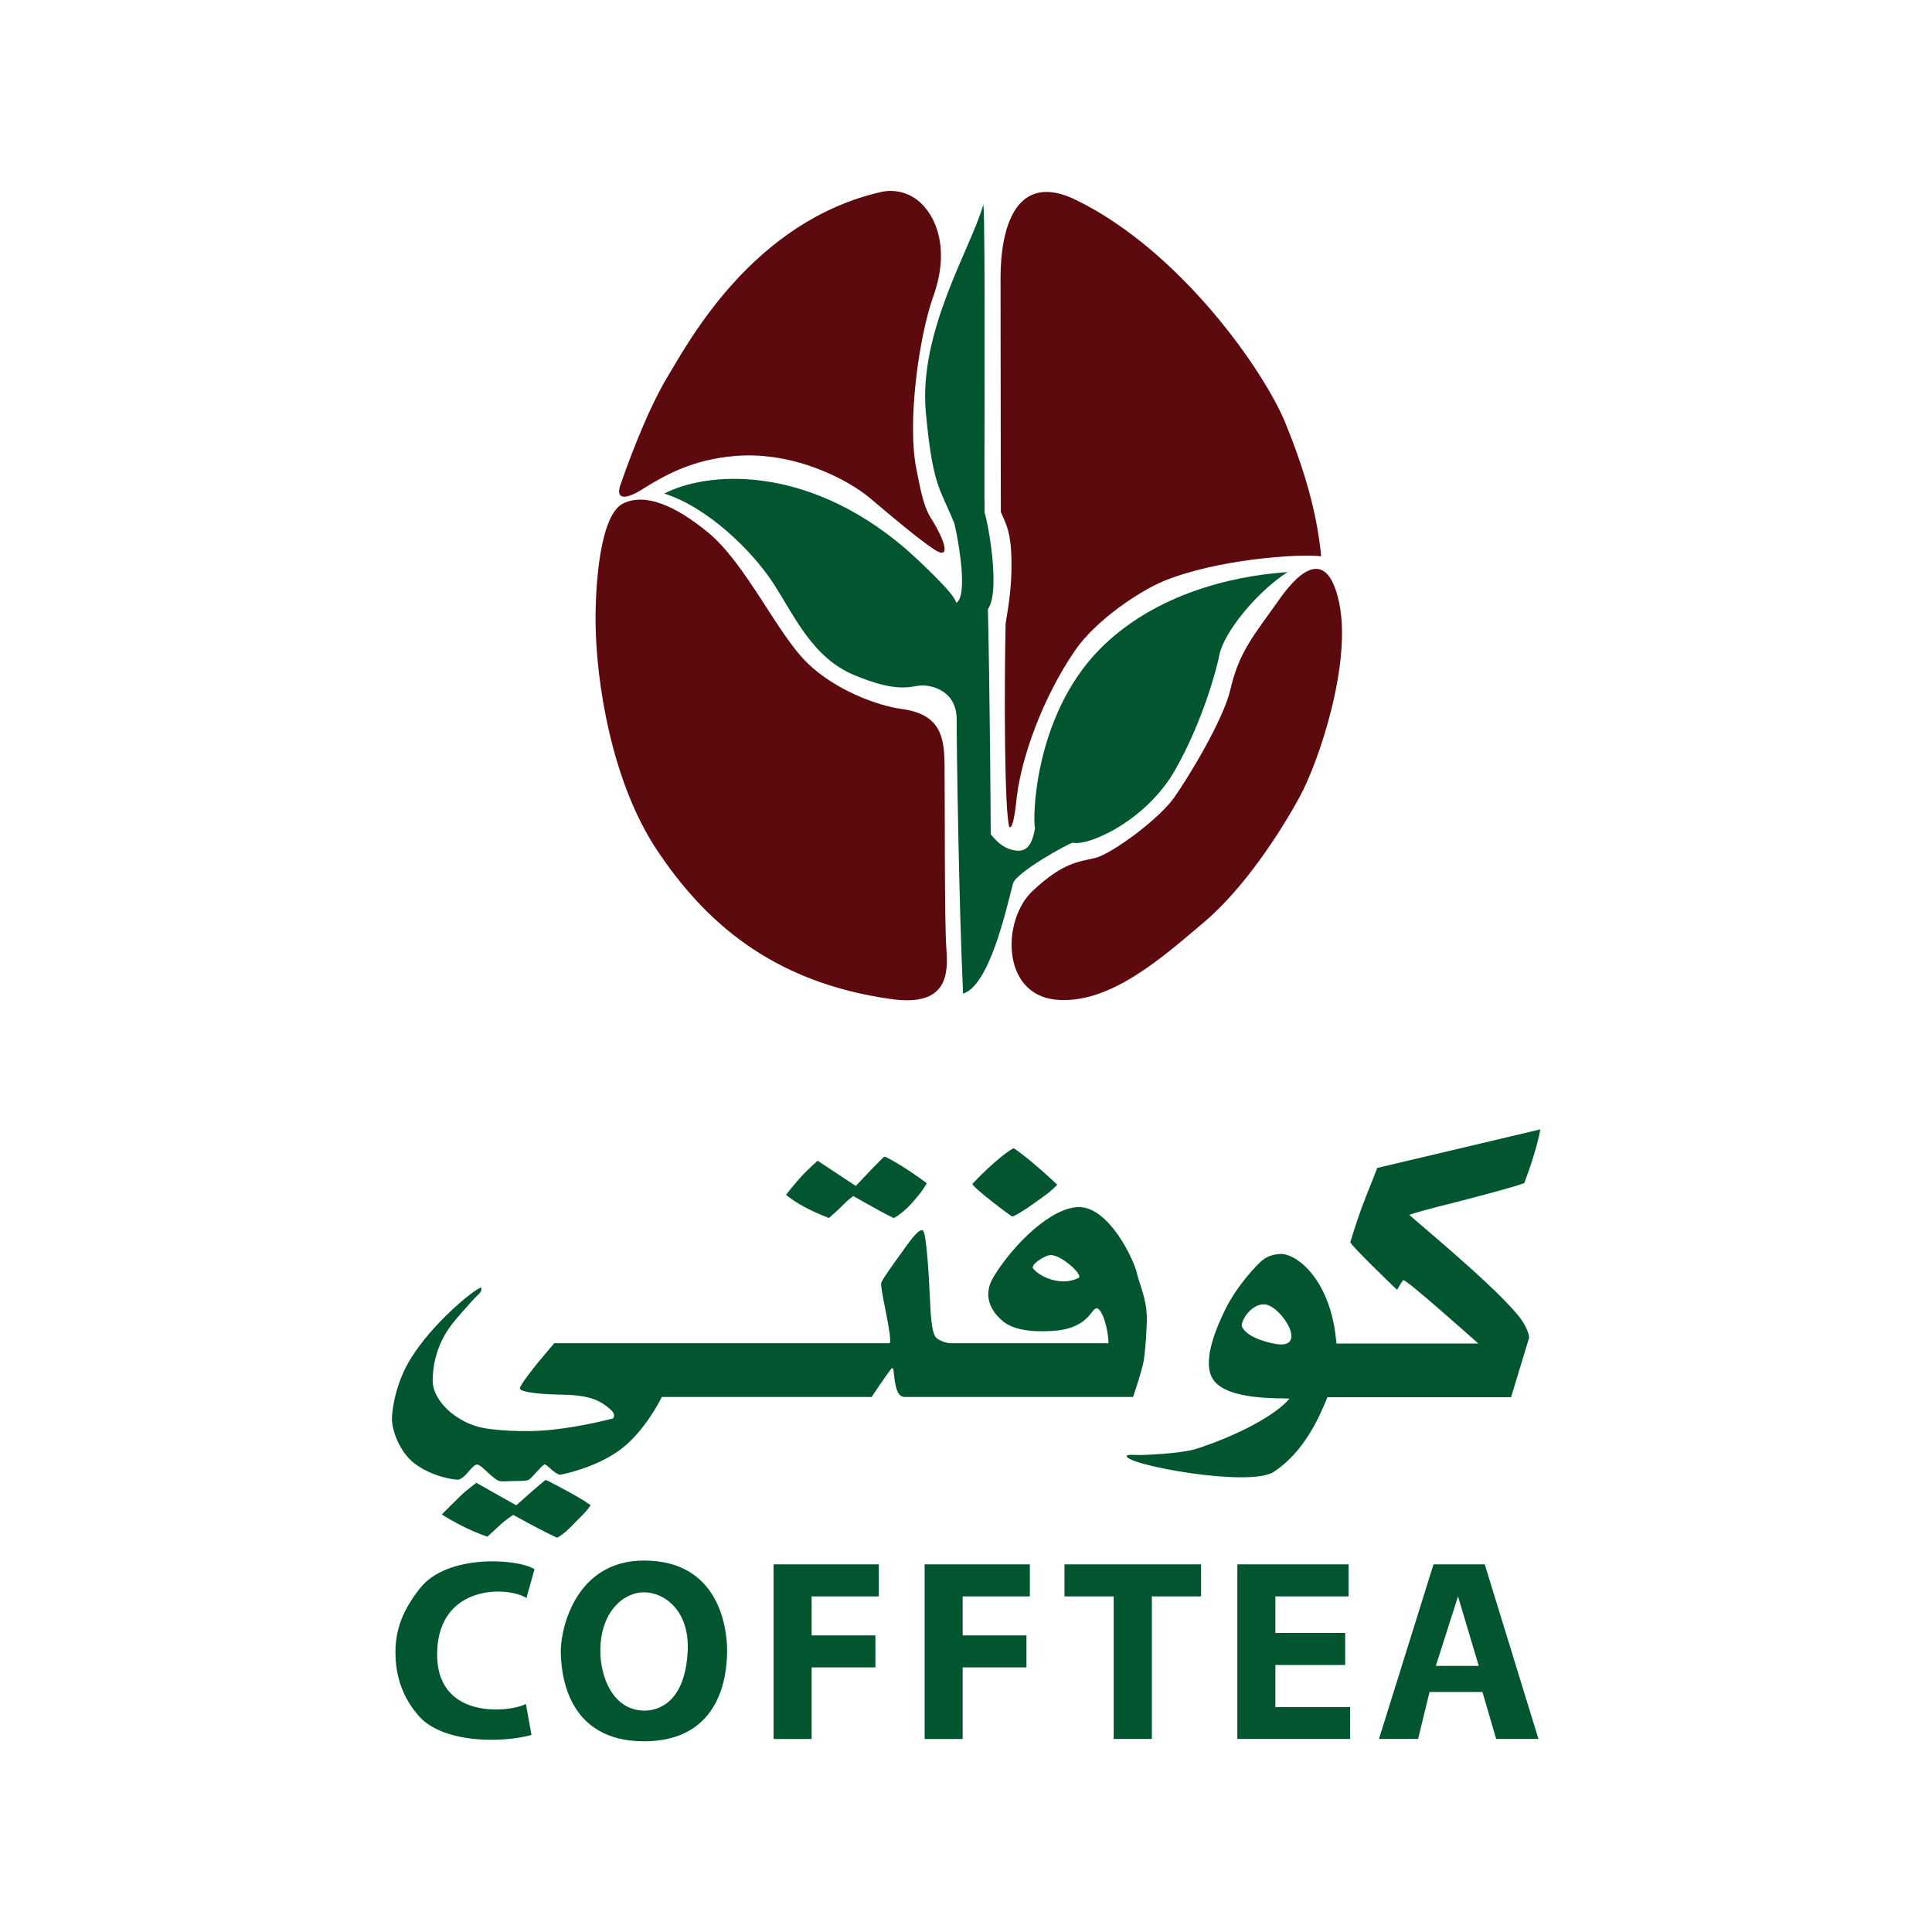
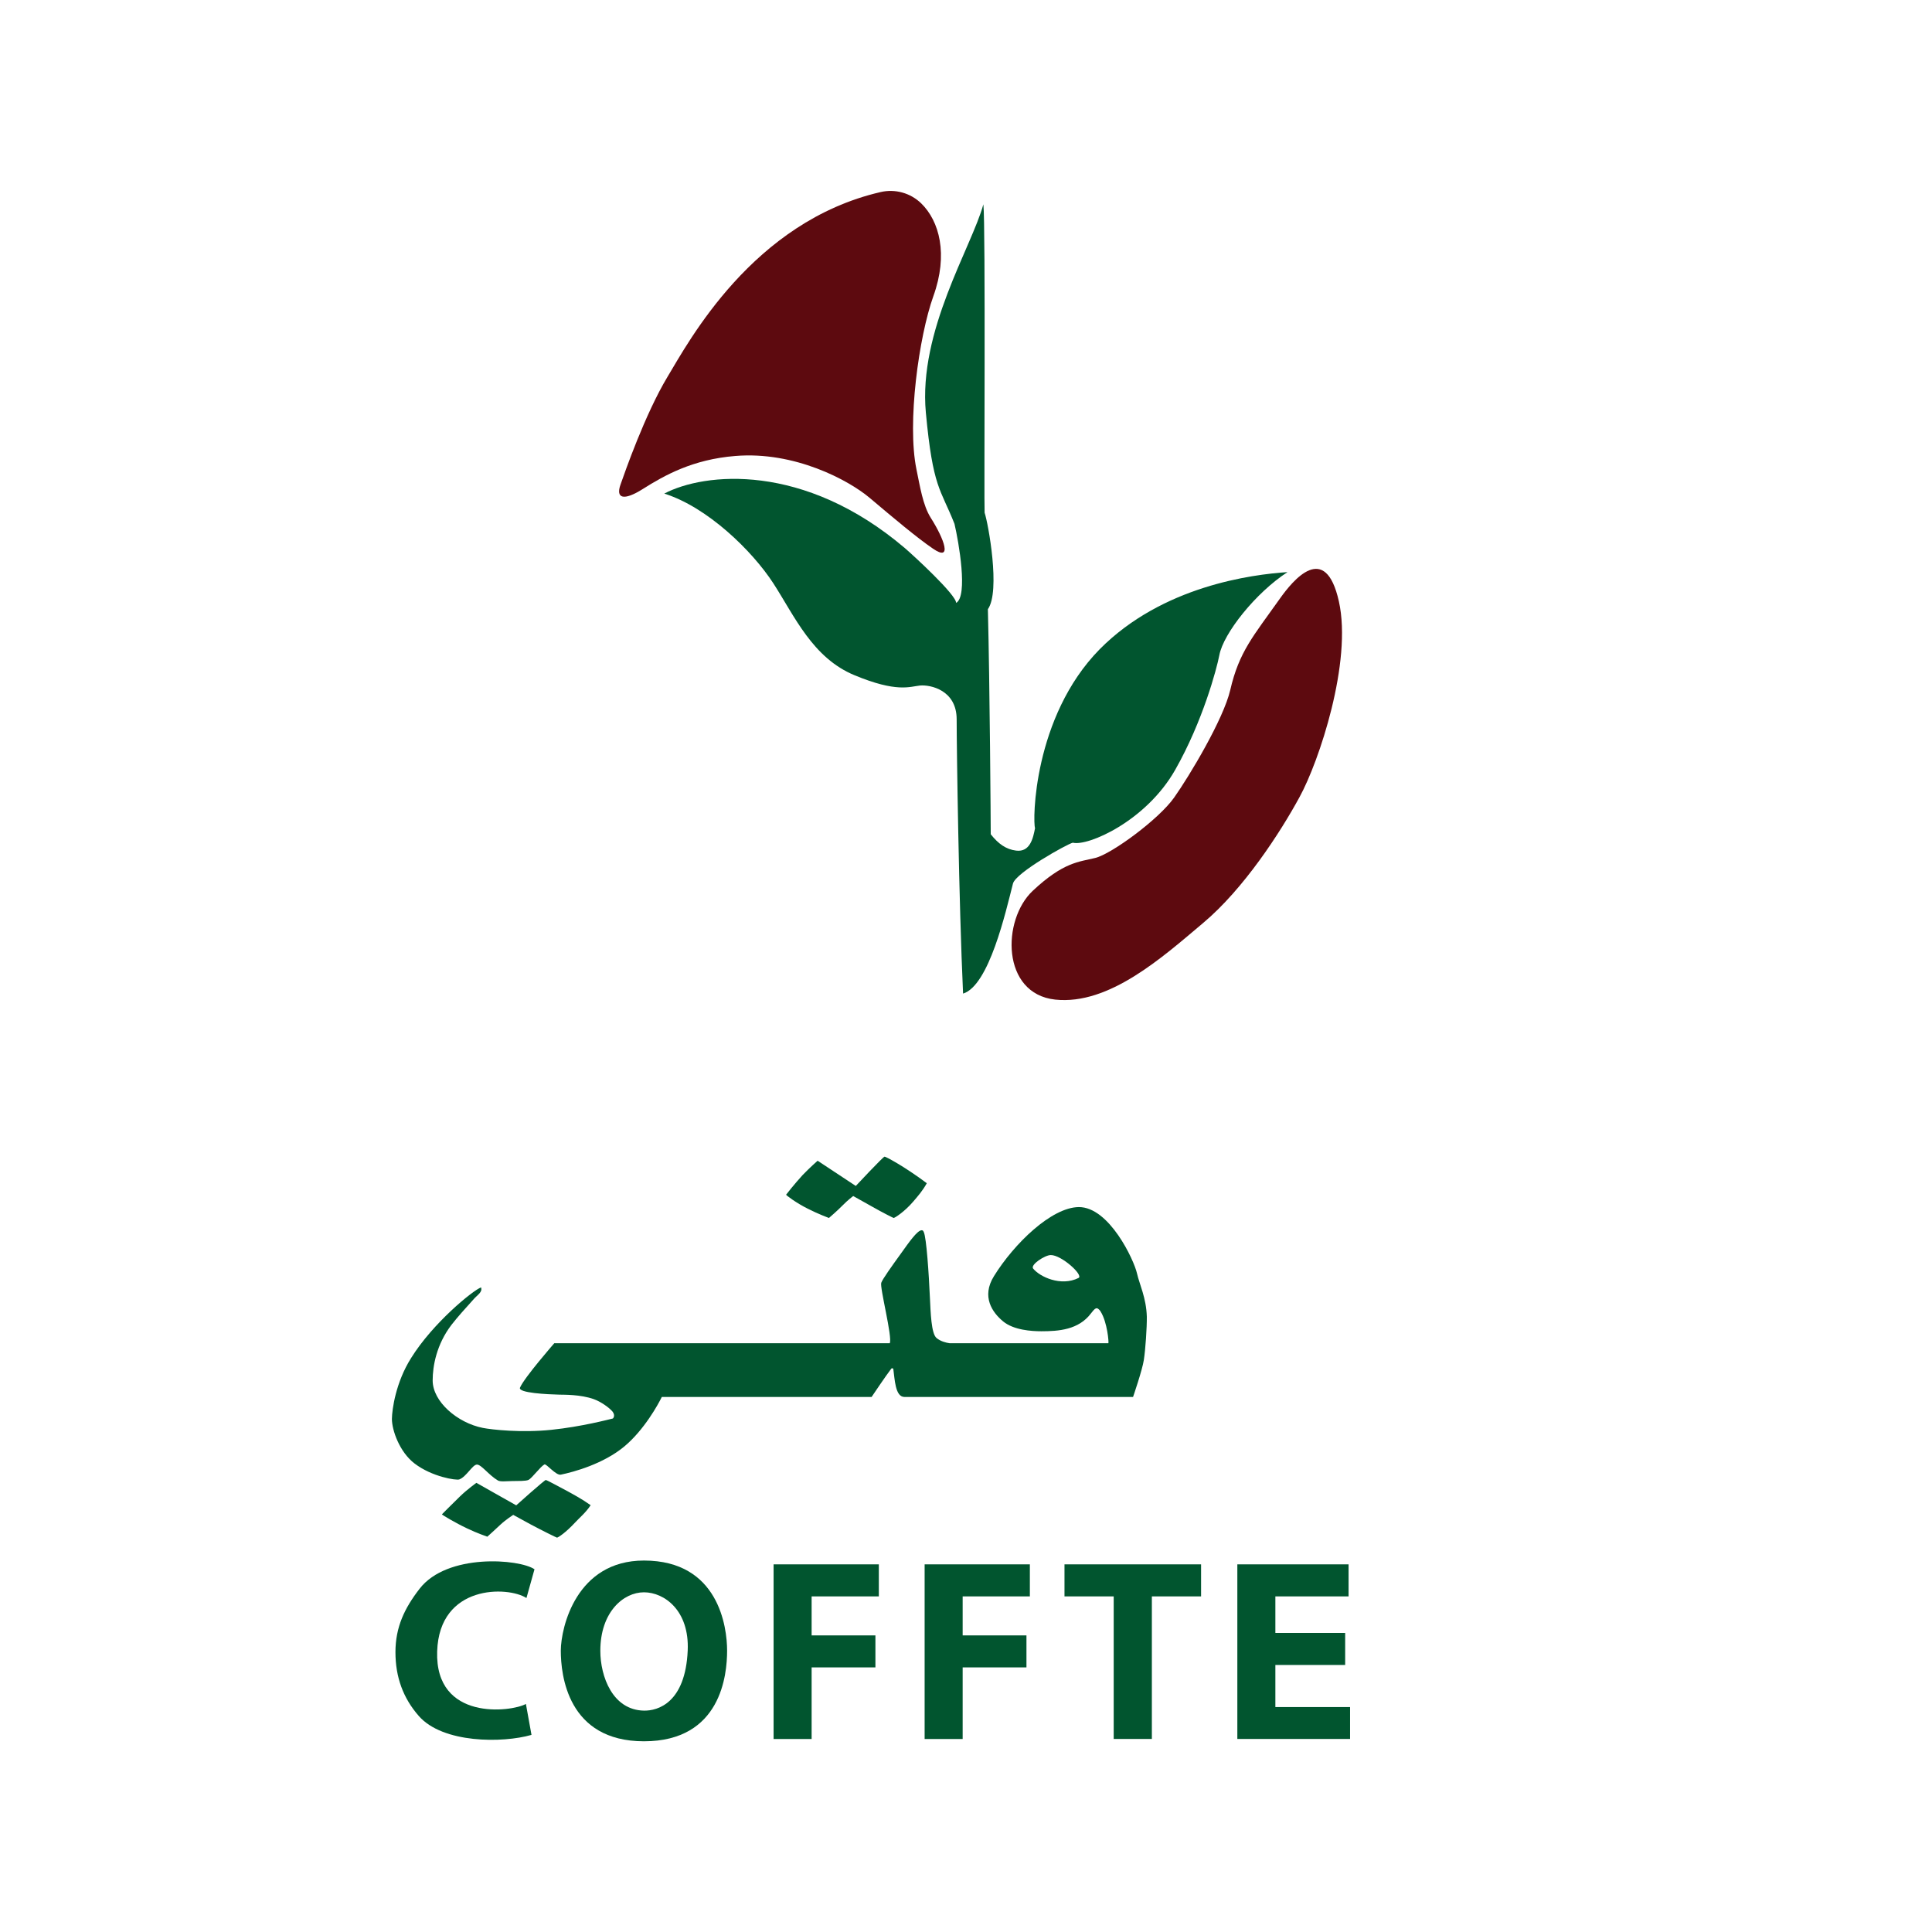
<svg xmlns="http://www.w3.org/2000/svg" version="1.1" id="Layer_1" x="0px" y="0px" viewBox="0 0 141.73 141.73" style="enable-background:new 0 0 141.73 141.73;" xml:space="preserve">
  <style type="text/css">
	.st0{fill:none;}
	.st1{fill:#01552F;}
	.st2{fill:#5D0A0F;}
</style>
  <g>
    <g>
      <path class="st0" d="M77.09,92.06c-0.42,0-1.52,0.71-1.29,0.99c0.48,0.6,2.02,1.34,3.33,0.69C79.51,93.55,77.87,92.06,77.09,92.06    z" />
      <path class="st0" d="M92.79,95.69c-1.03-0.08-1.84,1.31-1.67,1.65c0.38,0.79,1.85,1.12,2.25,1.21    C96.16,99.19,94.01,95.79,92.79,95.69z" />
-       <path class="st1" d="M74.26,89.24c0.12,0,0.86-0.42,1.78-1.1c0.48-0.34,0.99-0.67,1.52-1.23c-1.75-1.66-3.13-2.67-3.19-2.67    c-0.15,0-1.45,0.92-3.03,2.6C71.2,86.99,74.17,89.24,74.26,89.24z" />
      <path class="st1" d="M83.41,93.42c-0.22-0.99-2.04-4.88-4.27-4.87c-2.01,0.02-4.75,2.69-6.22,5.06c-0.95,1.52-0.11,2.68,0.66,3.32    c0.78,0.65,2.11,0.73,2.81,0.73c1.26,0,2.74-0.1,3.65-1.32c0.28-0.37,0.33-0.35,0.42-0.37c0.03,0,0.17,0.05,0.29,0.26    c0.48,0.78,0.6,2.24,0.56,2.31H69.67c-0.28-0.04-0.67-0.14-0.96-0.38c-0.4-0.31-0.44-1.93-0.49-2.91    c-0.08-1.83-0.26-4.46-0.45-4.86c-0.04-0.09-0.06-0.14-0.16-0.14c-0.32,0.01-0.92,0.87-1.52,1.71c-0.66,0.91-1.35,1.88-1.44,2.14    c-0.13,0.31,0.84,4.03,0.62,4.44H40.66c0,0-2.2,2.52-2.51,3.25c-0.19,0.4,2.05,0.5,2.88,0.52c0.33,0.01,1.55-0.02,2.53,0.33    c0.53,0.19,1.14,0.63,1.38,0.92c0.23,0.31,0.02,0.5,0.02,0.5c-0.3,0.07-2.29,0.6-4.51,0.83c-2.2,0.23-4.37-0.01-5.03-0.14    c-1.87-0.37-3.68-1.93-3.68-3.48c0-1.06,0.28-2.64,1.38-4.08c0.45-0.58,1.02-1.21,1.59-1.84c0.31-0.37,0.7-0.54,0.58-0.91    c-0.61,0.23-3.53,2.61-5.13,5.18c-1.13,1.79-1.4,3.77-1.41,4.47c0,0.83,0.56,2.43,1.66,3.27c1.28,0.98,3.05,1.25,3.28,1.17    c0.52-0.19,0.96-1.07,1.29-1.09c0.33-0.01,0.87,0.77,1.55,1.17c0.18,0.1,0.6,0.05,1.02,0.04c0.51-0.01,1.03,0.01,1.23-0.09    c0.26-0.14,0.87-0.98,1.16-1.13c0.14-0.07,0.84,0.82,1.2,0.75c0.96-0.2,3.1-0.78,4.65-2.06c1.48-1.23,2.51-3.13,2.76-3.64h15.39    c0,0,1.08-1.61,1.44-2.07c0.06-0.08,0.15,0,0.15,0c0.11,0.74,0.13,2.07,0.82,2.07h3.09h1.41h12.27c0,0,0.69-2.01,0.79-2.71    c0.12-0.77,0.23-2.38,0.22-3.18C84.09,95.21,83.59,94.22,83.41,93.42z M79.12,93.75c-1.3,0.65-2.85-0.09-3.33-0.69    c-0.22-0.28,0.87-0.99,1.29-0.99C77.87,92.06,79.51,93.55,79.12,93.75z" />
      <path class="st1" d="M59.26,88.67c0.74,0.38,1.55,0.68,1.55,0.68s0.63-0.54,1.01-0.93c0.38-0.39,0.77-0.68,0.77-0.68    s0.87,0.49,1.34,0.75c0.86,0.49,1.61,0.86,1.63,0.86c0.1-0.02,0.79-0.45,1.44-1.21c0.33-0.39,0.66-0.75,0.99-1.34    c-1.71-1.28-3.05-1.97-3.1-1.95C64.77,84.87,62.78,87,62.78,87l-2.8-1.85c0,0-0.57,0.5-1.1,1.05c-0.61,0.67-1.2,1.42-1.21,1.44    C57.64,87.67,58.43,88.26,59.26,88.67z" />
      <path class="st1" d="M40.04,108.57c-0.12,0.02-2.17,1.86-2.17,1.86l-1.79-1.01l-1.13-0.64c0,0-0.65,0.46-1.19,0.98    c-0.64,0.63-1.32,1.3-1.34,1.33c-0.03,0.02,1.01,0.64,1.84,1.03c0.75,0.36,1.49,0.61,1.49,0.61s0.57-0.51,0.97-0.89    c0.4-0.37,0.93-0.71,0.93-0.71s0.82,0.45,1.28,0.7c0.86,0.46,1.9,0.97,1.93,0.97c0.11-0.02,0.64-0.37,1.32-1.1    c0.34-0.37,0.79-0.73,1.15-1.28c-0.68-0.48-1.2-0.75-1.74-1.05C40.77,108.93,40.07,108.56,40.04,108.57z" />
-       <path class="st1" d="M111.86,97.22c0.17,0.34,0.31,0.64,0.31,0.93l-1.32,4.35H98.88H98.8h-1.42c-0.62,1.53-1.73,4.02-3.93,5.47    c-1.78,1.18-11.06-0.54-10.79-1.18c0.04-0.1,0.7-0.05,1.01-0.05c0.06,0,2.96-0.08,4.14-0.47c3.15-1.03,5.81-2.5,6.79-3.67    c-0.81-0.05-4.44,0.12-5.55-1.32c-1.04-1.36,0.39-4.3,0.84-5.23c0.86-1.75,2.34-3.3,2.71-3.59c0.37-0.31,0.81-0.44,1.31-0.47    c1.15-0.07,3.75,1.83,4.13,6.57h0.76h0.08h9.57c0,0-5.37-4.8-5.51-4.65c-0.14,0.16-0.42,0.64-0.45,0.71    c-0.28-0.25-3.43-3.3-3.43-3.49c0-0.02,0.38-1.3,0.88-2.66c0.42-1.12,0.9-2.25,1.09-2.79L113,82.85    c-0.25,1.31-0.74,2.77-1.18,3.94c-0.81,0.29-2.3,0.69-4.51,1.27c-1.12,0.3-2.52,0.6-3.93,1.06    C104.69,90.28,111.02,95.5,111.86,97.22z M92.79,95.69c-1.03-0.08-1.84,1.31-1.67,1.65c0.38,0.79,1.85,1.12,2.25,1.21    C96.16,99.19,94.01,95.79,92.79,95.69z" />
    </g>
    <g>
      <path class="st1" d="M38.58,125l0.41,2.27c-2.11,0.61-6.51,0.63-8.27-1.39c-1.14-1.3-1.71-2.84-1.71-4.68    c0-1.84,0.67-3.23,1.77-4.65c2.02-2.62,7.32-2.19,8.43-1.43l-0.59,2.11c-1.36-0.88-6.39-1.01-6.55,3.91    C31.9,126.29,37.52,125.59,38.58,125z" />
      <path class="st1" d="M47.24,114.48c5.48,0,6.1,4.88,6.1,6.61c0,1.75-0.43,6.65-6.1,6.65c-5.61,0-6.1-4.88-6.1-6.65    C41.15,119.36,42.29,114.48,47.24,114.48z M47.24,125.49c1.01,0.02,3.04-0.56,3.21-4.41c0.13-2.93-1.71-4.27-3.21-4.27    c-1.51,0-3.2,1.45-3.2,4.29C44.04,122.99,44.94,125.45,47.24,125.49z" />
      <path class="st1" d="M75.55,114.76v2.35h-4.93v2.86h4.68v2.35h-4.68v5.25h-2.79v-12.81H75.55z" />
      <path class="st1" d="M64.47,114.76v2.35h-4.93v2.86h4.68v2.35h-4.68v5.25h-2.79v-12.81H64.47z" />
      <path class="st1" d="M88.11,114.76v2.35H84.5v10.46h-2.8v-10.46h-3.61v-2.35H88.11z" />
      <path class="st1" d="M99.04,125.23v2.34h-8.27v-12.81h8.16v2.35h-5.37v2.68h5.12v2.35h-5.12v3.09H99.04z" />
-       <path class="st1" d="M108.92,114.76l3.94,12.81h-3.1l-1.01-3.45h-3.88l-0.84,3.45h-2.87l4-12.81H108.92z M108.48,122.21l-1.52-5.1    l-1.63,5.1H108.48z" />
    </g>
    <g>
      <path class="st2" d="M68.43,40.24c-1.17-0.8-2.8-2.17-4.66-3.74c-1.53-1.28-5.48-3.41-9.83-3.05c-3.11,0.25-5.18,1.41-6.78,2.42    c-1.41,0.89-2,0.7-1.64-0.32c0.31-0.88,1.8-5.17,3.45-7.91c1.55-2.57,6.24-11.38,15.63-13.55c1.07-0.25,2.2,0.07,2.98,0.83    c1.33,1.3,2,3.73,0.89,6.81c-1.06,2.96-1.94,9.29-1.24,12.7c0.26,1.25,0.47,2.63,1.04,3.54C69.28,39.56,69.89,41.25,68.43,40.24z" />
-       <path class="st2" d="M73.4,20.36c0-3.53,1.06-7.88,5.54-5.69c7.71,3.77,13.82,12.59,15.36,16.37c1.33,3.27,2.31,6.48,2.62,9.77    c-1.75-0.21-7.71,0.24-11.54,1.81c-1.7,0.7-4.95,2.82-6.51,5.09c-2.35,3.42-3.87,7.69-4.25,10.54c-0.05,0.21-0.21,2.57-0.57,2.43    c-0.38-1.04-0.38-10.29-0.28-14.93c0.26-1.56,0.53-3.24,0.4-5.38c-0.09-1.58-0.5-2.2-0.75-2.81C73.42,37.58,73.4,22.93,73.4,20.36    z" />
-       <path class="st2" d="M66.15,52.01c-1.73-0.23-4.84-1.35-6.92-3.37c-2.21-2.14-4.5-7.29-7.3-9.59c-2.38-1.95-4.59-2.92-6.23-2.11    c-1.64,0.82-2.03,5.72-2.01,8.68c0.03,4.25,1.12,11.66,4.51,16.75c3.4,5.1,8.33,9.71,17.25,10.93c4.15,0.56,4.11-1.96,3.97-3.78    c-0.14-1.82-0.1-11.32-0.13-13.46C69.27,54,68.95,52.39,66.15,52.01z" />
      <path class="st2" d="M93.88,43.93c0.99-1.4,3.35-4.25,4.34,0.19c0.99,4.44-1.46,11.75-2.88,14.34c-1.41,2.6-4.1,6.75-7.08,9.25    c-2.97,2.5-6.89,6.04-10.85,5.62c-3.96-0.43-3.92-5.85-1.65-7.98c2.26-2.12,3.4-2.12,4.58-2.41c1.18-0.28,4.67-2.83,5.8-4.44    c1.13-1.6,3.61-5.74,4.11-7.88C90.9,47.8,91.94,46.67,93.88,43.93z" />
      <path class="st1" d="M48.73,36.21c3.16,0.99,6.44,4.18,8,6.58c1.56,2.41,2.88,5.48,5.97,6.75c3.09,1.28,4.03,0.83,4.79,0.75    c0.76-0.07,2.69,0.33,2.69,2.48c0,2.14,0.16,13.42,0.47,20.12c1.91-0.59,3.13-6,3.66-8.07c0.2-0.8,3.97-2.9,4.39-3    c1.11,0.28,5.39-1.59,7.52-5.36c2.01-3.54,3.04-7.4,3.23-8.4c0.3-1.6,2.67-4.58,5-6.09c-2.59,0.17-9.18,1.01-13.78,5.66    c-4.89,4.98-4.92,12.65-4.74,13.12c-0.14,0.73-0.36,1.78-1.39,1.65c-0.73-0.09-1.3-0.49-1.86-1.2c0-0.68-0.07-11.01-0.21-16.51    c0.94-1.32,0.02-6.32-0.24-7.08c-0.05-0.66,0.08-21.11-0.09-22.62c-0.87,3.16-4.78,9.29-4.22,15.28c0.52,5.57,1.07,5.55,2.1,8.16    c0.31,1.32,1.01,5.31,0.12,5.8c0.02-0.59-3.14-3.49-3.77-4.03C58.96,33.9,51.67,34.66,48.73,36.21z" />
    </g>
  </g>
</svg>